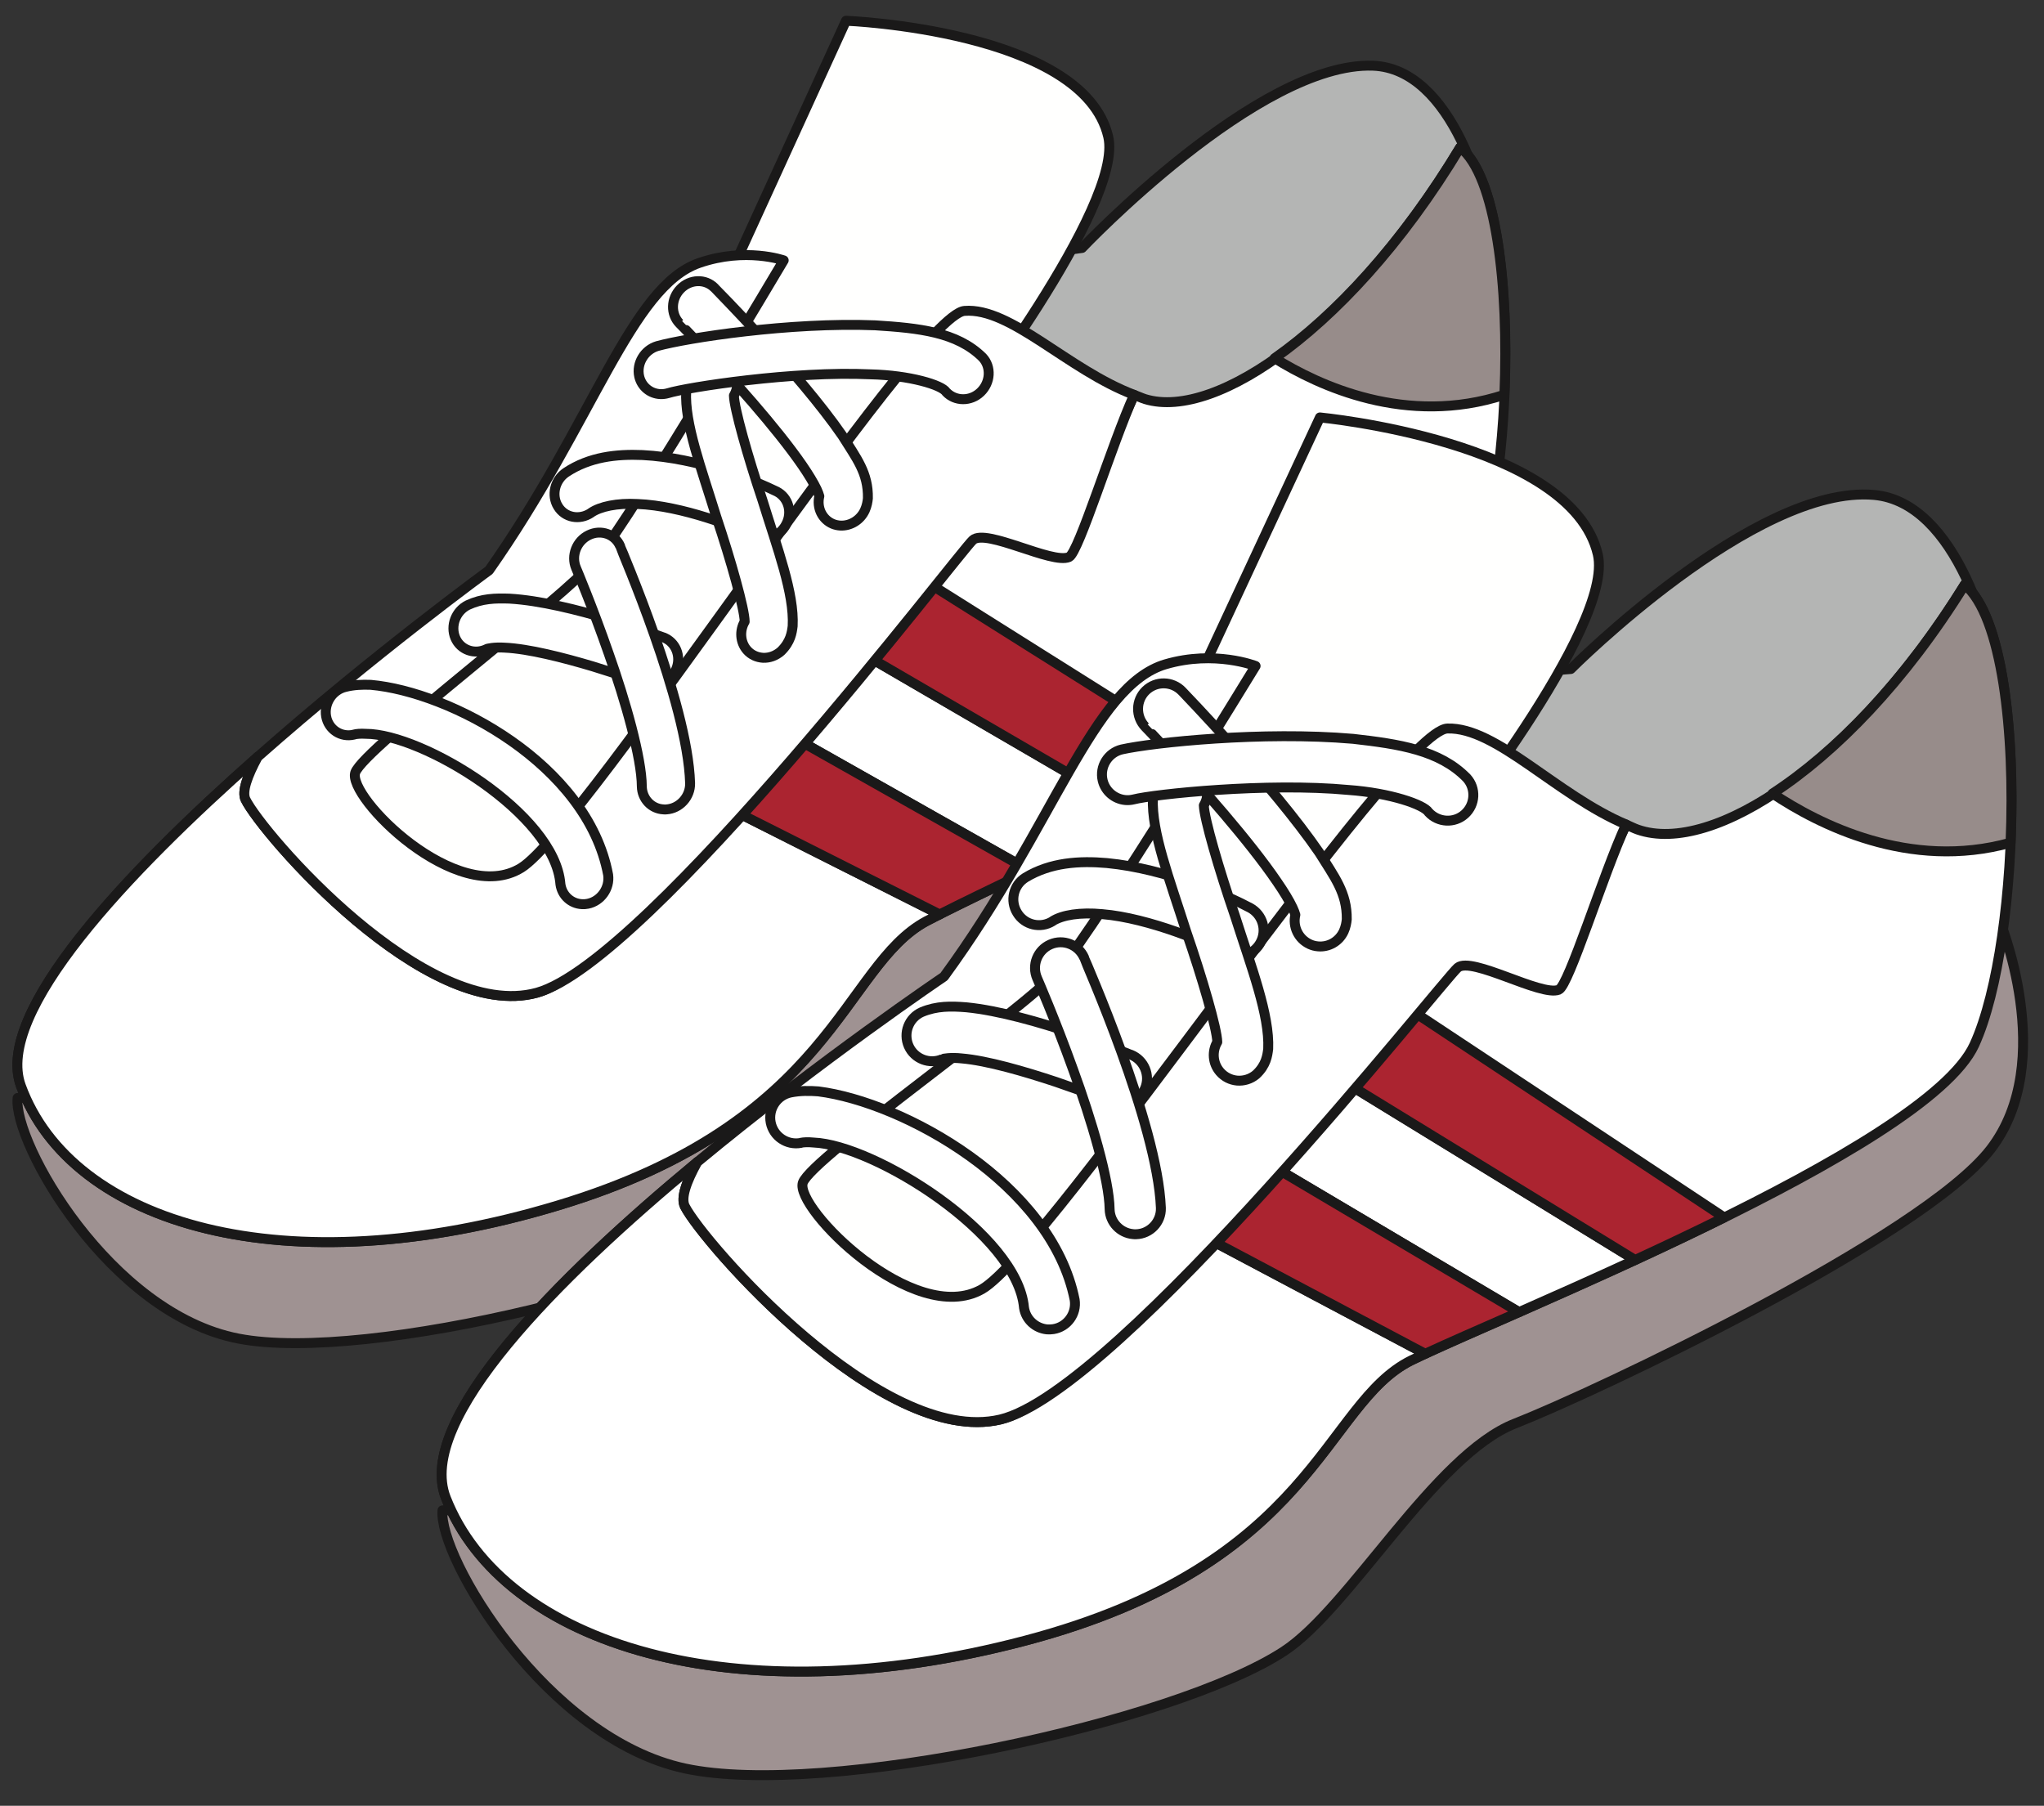
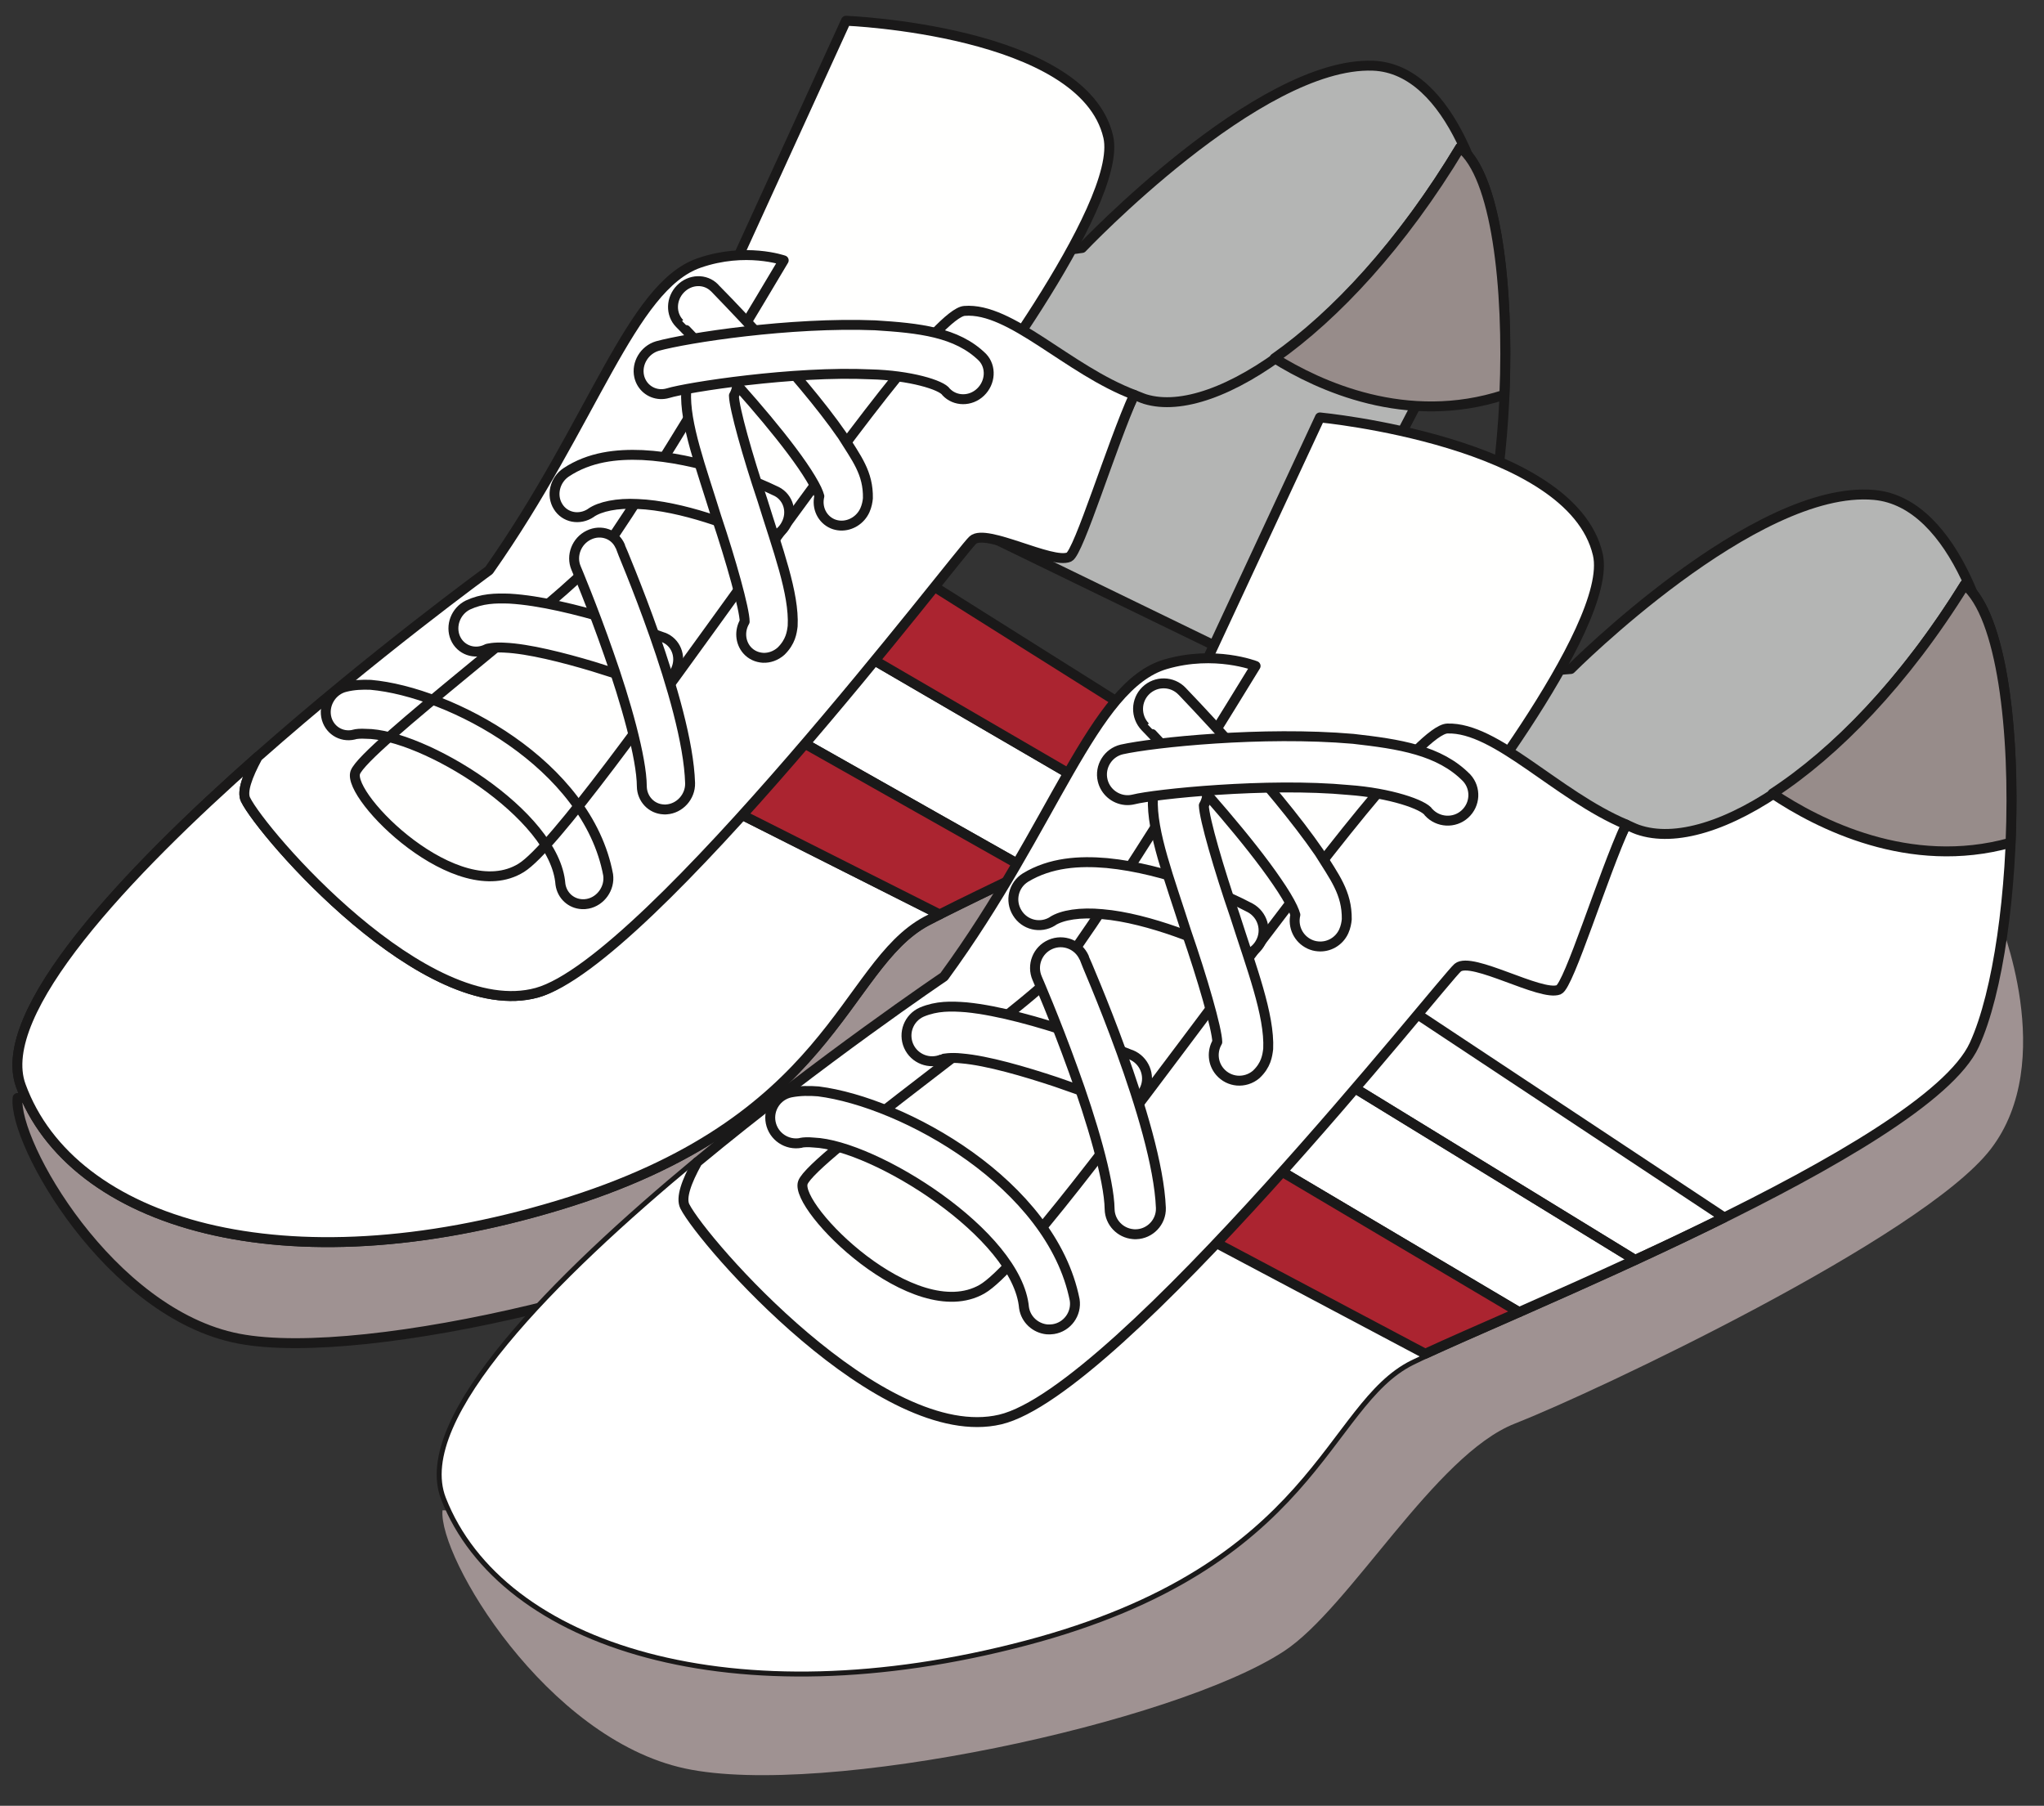
<svg xmlns="http://www.w3.org/2000/svg" version="1.1" x="0" y="0" width="515" height="455" viewBox="0, 0, 515, 455">
  <rect x="0" y="0" width="515" height="455" fill="#333333" stroke="none" />
  <g id="Layer_1">
    <g>
      <path d="M376.32,64.656 C375.07,49.961 365.891,17.312 345.937,16.555 C317.117,15.508 272.625,62.484 272.625,62.484 L230.234,67.992 L225.867,123.735 L321.336,170.125 L376.32,64.656 z" fill="#B4B5B4" />
      <path d="M376.32,64.656 C375.07,49.961 365.891,17.312 345.937,16.555 C317.117,15.508 272.625,62.484 272.625,62.484 L230.234,67.992 L225.867,123.735 L321.336,170.125 L376.32,64.656 z" fill-opacity="0" stroke="#1A1919" stroke-width="2.5" stroke-linecap="round" stroke-linejoin="round" />
    </g>
    <g>
      <path d="M185.359,66.062 L213.156,5.227 C213.156,5.227 272.977,7.594 279.227,34.461 C283.25,51.789 240.969,106.547 240.969,106.547 L150.43,233.539 L91.102,225.445 L88.516,192.594 L153.609,116.836 L185.359,66.062 z" fill="#FFFFFE" />
      <path d="M185.359,66.062 L213.156,5.227 C213.156,5.227 272.977,7.594 279.227,34.461 C283.25,51.789 240.969,106.547 240.969,106.547 L150.43,233.539 L91.102,225.445 L88.516,192.594 L153.609,116.836 L185.359,66.062 z" fill-opacity="0" stroke="#1A1919" stroke-width="2.5" stroke-linecap="round" stroke-linejoin="round" />
    </g>
    <g>
      <path d="M4.437,276.648 C3.266,287.953 27.664,330.984 60.047,337.274 C92.609,343.617 175.938,322.75 202.289,304.391 C218.203,293.336 238.875,255.055 258.25,246.68 C277.641,238.289 357.43,197.227 374.133,174.867 C390.852,152.476 376.148,118.086 376.148,118.086 L242.172,220.562 L77.516,273.789 L4.437,276.648 z" fill="#9F9292" />
      <path d="M4.437,276.648 C3.266,287.953 27.664,330.984 60.047,337.274 C92.609,343.617 175.938,322.75 202.289,304.391 C218.203,293.336 238.875,255.055 258.25,246.68 C277.641,238.289 357.43,197.227 374.133,174.867 C390.852,152.476 376.148,118.086 376.148,118.086 L242.172,220.562 L77.516,273.789 L4.437,276.648 z" fill-opacity="0" stroke="#1A1919" stroke-width="2.5" stroke-linecap="round" stroke-linejoin="round" />
    </g>
    <g>
-       <path d="M367.898,37.164 C340.937,81.992 306.594,106.039 288.547,100.57 C287.602,100.274 286.68,99.82 285.75,99.492 C280.094,111.992 272.977,126.805 270.539,127.883 C266.25,129.781 249.672,120.688 246.312,123.656 C242.969,126.601 163.414,242.336 135.297,250.125 C107.258,257.859 65.984,209.906 61.859,201.453 C60.906,199.477 62.297,195.555 64.922,190.711 C31.93,219.867 -1.492,255.125 5.258,273.586 C18.031,308.555 71.883,324.477 140.617,303.719 C210.023,282.789 212.273,243.531 233.367,232.125 C254.516,220.719 358.352,175.664 370.164,149.359 C381.977,123.086 383.469,49.242 367.898,37.164 z" fill="#FFFFFF" />
      <path d="M367.898,37.164 C340.937,81.992 306.594,106.039 288.547,100.57 C287.602,100.274 286.68,99.82 285.75,99.492 C280.094,111.992 272.977,126.805 270.539,127.883 C266.25,129.781 249.672,120.688 246.312,123.656 C242.969,126.601 163.414,242.336 135.297,250.125 C107.258,257.859 65.984,209.906 61.859,201.453 C60.906,199.477 62.297,195.555 64.922,190.711 C31.93,219.867 -1.492,255.125 5.258,273.586 C18.031,308.555 71.883,324.477 140.617,303.719 C210.023,282.789 212.273,243.531 233.367,232.125 C254.516,220.719 358.352,175.664 370.164,149.359 C381.977,123.086 383.469,49.242 367.898,37.164 z" fill-opacity="0" stroke="#1A1919" stroke-width="2.5" stroke-linecap="round" stroke-linejoin="round" />
    </g>
    <g>
-       <path d="M199.656,185.617 L259.375,219.352 C267.844,215.258 277.453,210.555 287.484,205.492 L216.281,164.047 C211.062,170.961 205.453,178.258 199.656,185.617 z" fill="#FFFFFF" />
+       <path d="M199.656,185.617 L259.375,219.352 C267.844,215.258 277.453,210.555 287.484,205.492 L216.281,164.047 z" fill="#FFFFFF" />
      <path d="M199.656,185.617 L259.375,219.352 C267.844,215.258 277.453,210.555 287.484,205.492 L216.281,164.047 C211.062,170.961 205.453,178.258 199.656,185.617 z" fill-opacity="0" stroke="#1A1919" stroke-width="2.5" stroke-linecap="round" stroke-linejoin="round" />
    </g>
    <g>
      <path d="M135.297,250.125 C107.258,257.859 65.984,209.906 61.859,201.453 C60.906,199.477 62.297,195.555 64.922,190.711 C31.93,219.867 -1.492,255.125 5.258,273.586 C18.031,308.555 71.883,324.477 140.617,303.719 C210.023,282.789 212.273,243.531 233.367,232.125 C234.281,231.648 235.547,231.008 236.75,230.406 L184.641,204.149 C165.414,227.203 146.359,247.047 135.297,250.125 z" fill="#FFFFFF" />
      <path d="M135.297,250.125 C107.258,257.859 65.984,209.906 61.859,201.453 C60.906,199.477 62.297,195.555 64.922,190.711 C31.93,219.867 -1.492,255.125 5.258,273.586 C18.031,308.555 71.883,324.477 140.617,303.719 C210.023,282.789 212.273,243.531 233.367,232.125 C234.281,231.648 235.547,231.008 236.75,230.406 L184.641,204.149 C165.414,227.203 146.359,247.047 135.297,250.125 z" fill-opacity="0" stroke="#1A1919" stroke-width="2.5" stroke-linecap="round" stroke-linejoin="round" />
    </g>
    <g>
      <path d="M184.641,204.149 L236.75,230.406 C242.039,227.711 249.922,223.922 259.375,219.352 L199.656,185.617 C194.734,191.867 189.68,198.086 184.641,204.149 z" fill="#AB2430" />
      <path d="M184.641,204.149 L236.75,230.406 C242.039,227.711 249.922,223.922 259.375,219.352 L199.656,185.617 C194.734,191.867 189.68,198.086 184.641,204.149 z" fill-opacity="0" stroke="#1A1919" stroke-width="2.5" stroke-linecap="round" stroke-linejoin="round" />
    </g>
    <g>
      <path d="M216.281,164.047 L287.484,205.492 C294.641,201.899 301.898,198.109 309.109,194.211 L230.594,144.812 C226.398,150.516 221.555,157.023 216.281,164.047 z" fill="#AB2430" />
      <path d="M216.281,164.047 L287.484,205.492 C294.641,201.899 301.898,198.109 309.109,194.211 L230.594,144.812 C226.398,150.516 221.555,157.023 216.281,164.047 z" fill-opacity="0" stroke="#1A1919" stroke-width="2.5" stroke-linecap="round" stroke-linejoin="round" />
    </g>
    <g>
      <path d="M61.859,201.453 C65.984,209.906 107.258,257.859 135.297,250.125 C163.414,242.336 241.766,139.039 245.125,136.07 C248.484,133.102 265.062,142.242 269.359,140.359 C271.805,139.258 280.094,111.992 285.75,99.492 C268.992,93.141 254.695,77.383 242.992,78.336 C230.648,79.367 147.484,208.649 131.336,218.664 C115.211,228.664 87.398,200.742 89.516,194.648 C91.641,188.555 142.117,150.82 150.703,140.399 C159.305,129.945 197.461,65.602 197.461,65.602 C197.461,65.602 187.844,62.211 176.164,66.258 C158.961,72.195 149.555,106.266 123.211,143.711 C123.211,143.711 94.227,164.813 64.922,190.711 C62.297,195.555 60.906,199.477 61.859,201.453 z" fill="#FFFFFF" />
      <path d="M61.859,201.453 C65.984,209.906 107.258,257.859 135.297,250.125 C163.414,242.336 241.766,139.039 245.125,136.07 C248.484,133.102 265.062,142.242 269.359,140.359 C271.805,139.258 280.094,111.992 285.75,99.492 C268.992,93.141 254.695,77.383 242.992,78.336 C230.648,79.367 147.484,208.649 131.336,218.664 C115.211,228.664 87.398,200.742 89.516,194.648 C91.641,188.555 142.117,150.82 150.703,140.399 C159.305,129.945 197.461,65.602 197.461,65.602 C197.461,65.602 187.844,62.211 176.164,66.258 C158.961,72.195 149.555,106.266 123.211,143.711 C123.211,143.711 94.227,164.813 64.922,190.711 C62.297,195.555 60.906,199.477 61.859,201.453 z" fill-opacity="0" stroke="#1A1919" stroke-width="2.5" stroke-linecap="round" stroke-linejoin="round" />
    </g>
    <g>
-       <path d="M141.203,222.797 C139.859,205.063 106.336,184.867 92.172,184.898 C90.836,184.813 89.773,184.914 89.172,185.086 L89.18,185.101 C85.906,185.883 82.781,183.82 82.172,180.516 C81.586,177.211 83.734,173.875 87,173.094 C89.109,172.562 91.234,172.469 93.406,172.555 C113.352,174.32 148.031,192.555 153.227,220.438 C153.695,223.797 151.383,227.07 148.102,227.719 C147.586,227.82 147.094,227.859 146.594,227.82 C143.875,227.68 141.602,225.648 141.203,222.797 z" fill="#FFFFFF" />
      <path d="M141.203,222.797 C139.859,205.063 106.336,184.867 92.172,184.898 C90.836,184.813 89.773,184.914 89.172,185.086 L89.18,185.101 C85.906,185.883 82.781,183.82 82.172,180.516 C81.586,177.211 83.734,173.875 87,173.094 C89.109,172.562 91.234,172.469 93.406,172.555 C113.352,174.32 148.031,192.555 153.227,220.438 C153.695,223.797 151.383,227.07 148.102,227.719 C147.586,227.82 147.094,227.859 146.594,227.82 C143.875,227.68 141.602,225.648 141.203,222.797 z" fill-opacity="0" stroke="#1A1919" stroke-width="2.5" stroke-linecap="round" stroke-linejoin="round" />
    </g>
    <g>
      <path d="M162.445,172.25 C162.422,172.25 156.641,170.133 149.344,167.906 C142.016,165.719 133.156,163.445 127.141,163.187 C124.555,163.008 122.641,163.453 122.641,163.531 C119.594,165.047 116.031,163.797 114.719,160.726 C113.43,157.672 114.82,153.961 117.898,152.445 C121.445,150.797 124.766,150.711 128.383,150.836 C143.836,151.726 166.859,160.539 167.156,160.602 C170.242,161.758 171.703,165.328 170.398,168.539 C169.328,171.156 166.781,172.75 164.188,172.617 C163.617,172.586 163.016,172.461 162.445,172.25 z" fill="#FFFFFF" />
      <path d="M162.445,172.25 C162.422,172.25 156.641,170.133 149.344,167.906 C142.016,165.719 133.156,163.445 127.141,163.187 C124.555,163.008 122.641,163.453 122.641,163.531 C119.594,165.047 116.031,163.797 114.719,160.726 C113.43,157.672 114.82,153.961 117.898,152.445 C121.445,150.797 124.766,150.711 128.383,150.836 C143.836,151.726 166.859,160.539 167.156,160.602 C170.242,161.758 171.703,165.328 170.398,168.539 C169.328,171.156 166.781,172.75 164.188,172.617 C163.617,172.586 163.016,172.461 162.445,172.25 z" fill-opacity="0" stroke="#1A1919" stroke-width="2.5" stroke-linecap="round" stroke-linejoin="round" />
    </g>
    <g>
      <path d="M161.711,198.149 C161.68,191.008 157.586,176.578 153.391,164.742 C149.25,152.82 145.133,143.101 145.133,143.101 C143.836,140.016 145.266,136.312 148.344,134.828 C151.406,133.32 154.984,134.586 156.273,137.648 C156.328,138.117 173.273,176.922 173.875,197.328 L173.875,197.352 C173.953,200.758 171.258,203.727 167.906,203.945 C167.656,203.977 167.422,203.969 167.195,203.945 C164.156,203.805 161.758,201.313 161.711,198.149 z" fill="#FFFFFF" />
      <path d="M161.711,198.149 C161.68,191.008 157.586,176.578 153.391,164.742 C149.25,152.82 145.133,143.101 145.133,143.101 C143.836,140.016 145.266,136.312 148.344,134.828 C151.406,133.32 154.984,134.586 156.273,137.648 C156.328,138.117 173.273,176.922 173.875,197.328 L173.875,197.352 C173.953,200.758 171.258,203.727 167.906,203.945 C167.656,203.977 167.422,203.969 167.195,203.945 C164.156,203.805 161.758,201.313 161.711,198.149 z" fill-opacity="0" stroke="#1A1919" stroke-width="2.5" stroke-linecap="round" stroke-linejoin="round" />
    </g>
    <g>
      <path d="M189.781,134.992 C185.906,132.953 171.773,127.414 160.648,126.992 C155.477,126.711 151.187,127.625 148.898,129.211 L148.891,129.234 C146.023,131.156 142.313,130.453 140.594,127.617 C138.852,124.789 139.789,120.945 142.625,119.031 C148.547,115.102 155.336,114.383 161.859,114.656 C176.016,115.367 190.312,121.195 195.711,123.852 C198.656,125.383 199.719,129.086 198.055,132.156 C196.852,134.461 194.477,135.75 192.133,135.617 C191.328,135.586 190.531,135.375 189.781,134.992 z" fill="#FFFFFF" />
      <path d="M189.781,134.992 C185.906,132.953 171.773,127.414 160.648,126.992 C155.477,126.711 151.187,127.625 148.898,129.211 L148.891,129.234 C146.023,131.156 142.313,130.453 140.594,127.617 C138.852,124.789 139.789,120.945 142.625,119.031 C148.547,115.102 155.336,114.383 161.859,114.656 C176.016,115.367 190.312,121.195 195.711,123.852 C198.656,125.383 199.719,129.086 198.055,132.156 C196.852,134.461 194.477,135.75 192.133,135.617 C191.328,135.586 190.531,135.375 189.781,134.992 z" fill-opacity="0" stroke="#1A1919" stroke-width="2.5" stroke-linecap="round" stroke-linejoin="round" />
    </g>
    <g>
      <path d="M188.195,163.789 C186.469,161.781 186.312,158.883 187.625,156.625 C187.609,153.508 184.188,141.289 180.492,130.274 C176.641,117.789 172.445,106.695 172.891,98.539 C173.117,96.781 173.445,94.414 176.117,92.055 C178.789,89.883 182.586,90.242 184.594,92.828 C186.117,94.813 186.156,97.515 184.914,99.672 C184.984,102.883 188.383,114.945 192.047,125.851 C195.922,138.375 200.156,149.539 199.719,157.75 C199.516,159.352 199.227,161.687 196.789,164.078 C195.477,165.242 193.836,165.82 192.242,165.742 C190.719,165.648 189.258,165.015 188.195,163.789 z" fill="#FFFFFF" />
      <path d="M188.195,163.789 C186.469,161.781 186.312,158.883 187.625,156.625 C187.609,153.508 184.188,141.289 180.492,130.274 C176.641,117.789 172.445,106.695 172.891,98.539 C173.117,96.781 173.445,94.414 176.117,92.055 C178.789,89.883 182.586,90.242 184.594,92.828 C186.117,94.813 186.156,97.515 184.914,99.672 C184.984,102.883 188.383,114.945 192.047,125.851 C195.922,138.375 200.156,149.539 199.719,157.75 C199.516,159.352 199.227,161.687 196.789,164.078 C195.477,165.242 193.836,165.82 192.242,165.742 C190.719,165.648 189.258,165.015 188.195,163.789 z" fill-opacity="0" stroke="#1A1919" stroke-width="2.5" stroke-linecap="round" stroke-linejoin="round" />
    </g>
    <g>
      <path d="M209.797,131.992 C207.094,130.836 205.75,127.883 206.437,125.024 C206.352,124.656 206.117,124.055 205.766,123.266 C205.023,121.711 203.75,119.586 202.141,117.25 C198.914,112.555 194.359,106.93 189.758,101.602 C180.57,90.961 171.25,81.508 171.234,81.508 C168.93,79.156 169.023,75.273 171.453,72.789 C173.875,70.305 177.711,70.18 180.023,72.524 C180.125,72.672 201.414,94.07 212.273,109.82 C215.758,115.43 218.805,119.148 218.672,125.563 C218.586,126.422 218.422,127.406 217.93,128.531 C216.797,131.062 214.273,132.547 211.766,132.43 C211.102,132.398 210.437,132.258 209.797,131.992 z" fill="#FFFFFF" />
      <path d="M209.797,131.992 C207.094,130.836 205.75,127.883 206.437,125.024 C206.352,124.656 206.117,124.055 205.766,123.266 C205.023,121.711 203.75,119.586 202.141,117.25 C198.914,112.555 194.359,106.93 189.758,101.602 C180.57,90.961 171.25,81.508 171.234,81.508 C168.93,79.156 169.023,75.273 171.453,72.789 C173.875,70.305 177.711,70.18 180.023,72.524 C180.125,72.672 201.414,94.07 212.273,109.82 C215.758,115.43 218.805,119.148 218.672,125.563 C218.586,126.422 218.422,127.406 217.93,128.531 C216.797,131.062 214.273,132.547 211.766,132.43 C211.102,132.398 210.437,132.258 209.797,131.992 z" fill-opacity="0" stroke="#1A1919" stroke-width="2.5" stroke-linecap="round" stroke-linejoin="round" />
    </g>
    <g>
      <path d="M161.047,94.836 C160.32,91.57 162.367,88.164 165.625,87.195 C173.07,85.14 199.023,81.117 220.516,81.969 C231.477,82.664 241.094,83.64 247.562,90.047 C249.813,92.445 249.594,96.375 247.055,98.805 C244.539,101.219 240.648,101.164 238.383,98.758 C237.305,97.008 229.219,94.547 219.32,94.32 C200.031,93.414 173.234,97.555 168.297,99.07 C167.641,99.258 166.984,99.336 166.359,99.305 C163.836,99.187 161.648,97.445 161.047,94.836 z" fill="#FFFFFF" />
      <path d="M161.047,94.836 C160.32,91.57 162.367,88.164 165.625,87.195 C173.07,85.14 199.023,81.117 220.516,81.969 C231.477,82.664 241.094,83.64 247.562,90.047 C249.813,92.445 249.594,96.375 247.055,98.805 C244.539,101.219 240.648,101.164 238.383,98.758 C237.305,97.008 229.219,94.547 219.32,94.32 C200.031,93.414 173.234,97.555 168.297,99.07 C167.641,99.258 166.984,99.336 166.359,99.305 C163.836,99.187 161.648,97.445 161.047,94.836 z" fill-opacity="0" stroke="#1A1919" stroke-width="2.5" stroke-linecap="round" stroke-linejoin="round" />
    </g>
    <g>
      <path d="M379.039,99.469 C380.203,72.133 376.961,44.203 367.898,37.164 C353.219,61.555 336.406,79.539 321.148,90.258 C332.188,97.148 354.367,107.539 379.039,99.469 z" fill="#978C8A" />
      <path d="M379.039,99.469 C380.203,72.133 376.961,44.203 367.898,37.164 C353.219,61.555 336.406,79.539 321.148,90.258 C332.188,97.148 354.367,107.539 379.039,99.469 z" fill-opacity="0" stroke="#1A1919" stroke-width="2.5" stroke-linecap="round" stroke-linejoin="round" />
    </g>
    <g>
      <path d="M503.758,176.242 C502.453,160.984 492.945,126.601 472.227,124.711 C442.195,121.969 395.773,168.57 395.773,168.57 L351.117,172.07 L346.906,230.086 L447.031,282.469 L503.758,176.242 z" fill="#B4B5B4" />
      <path d="M503.758,176.242 C502.453,160.984 492.945,126.601 472.227,124.711 C442.195,121.969 395.773,168.57 395.773,168.57 L351.117,172.07 L346.906,230.086 L447.031,282.469 L503.758,176.242 z" fill-opacity="0" stroke="#1A1919" stroke-width="2.5" stroke-linecap="round" stroke-linejoin="round" />
    </g>
    <g>
      <path d="M303.484,167.648 L332.562,105.18 C332.562,105.18 395.875,111.164 402.57,139.656 C406.875,157.961 362.719,212.883 362.719,212.883 L267.953,341.039 L204.406,330.281 L201.18,295.805 L270.109,219.352 L303.484,167.648 z" fill="#FFFFFE" />
      <path d="M303.484,167.648 L332.562,105.18 C332.562,105.18 395.875,111.164 402.57,139.656 C406.875,157.961 362.719,212.883 362.719,212.883 L267.953,341.039 L204.406,330.281 L201.18,295.805 L270.109,219.352 L303.484,167.648 z" fill-opacity="0" stroke="#1A1919" stroke-width="2.5" stroke-linecap="round" stroke-linejoin="round" />
    </g>
    <g>
      <path d="M111.492,380.555 C110.414,392.359 137.609,438.07 172.609,445.602 C207.609,453.117 295.859,434.125 323.453,416.086 C340.078,405.242 361.492,366.601 381.687,358.695 C401.859,350.797 484.367,311.805 501.531,289.594 C518.695,267.383 503.602,231.383 503.602,231.383 L364.719,331.18 L190.469,380.195 L111.492,380.555 z" fill="#9F9292" />
-       <path d="M111.492,380.555 C110.414,392.359 137.609,438.07 172.609,445.602 C207.609,453.117 295.859,434.125 323.453,416.086 C340.078,405.242 361.492,366.601 381.687,358.695 C401.859,350.797 484.367,311.805 501.531,289.594 C518.695,267.383 503.602,231.383 503.602,231.383 L364.719,331.18 L190.469,380.195 L111.492,380.555 z" fill-opacity="0" stroke="#1A1919" stroke-width="2.5" stroke-linecap="round" stroke-linejoin="round" />
    </g>
    <g>
      <path d="M495.031,147.32 C467.141,192.383 431.508,215.61 412.633,209.031 C411.641,208.688 410.68,208.172 409.695,207.75 C403.844,220.477 396.469,235.508 393.906,236.531 C389.422,238.289 371.977,228.031 368.461,230.961 C364.945,233.875 281.828,350.664 252,357.672 C222.156,364.68 177.133,312.992 172.547,303.953 C171.492,301.82 172.93,297.758 175.687,292.797 C140.398,322.047 104.648,357.758 112.328,377.391 C126.797,414.39 185.133,432.695 258.273,413.399 C331.406,394.125 333.469,353.758 355.555,342.781 C377.641,331.844 485.297,289.734 497.445,263.258 C509.594,236.789 511.125,160.688 495.031,147.32 z" fill="#FFFFFF" />
      <path d="M495.031,147.32 C467.141,192.383 431.508,215.61 412.633,209.031 C411.641,208.688 410.68,208.172 409.695,207.75 C403.844,220.477 396.469,235.508 393.906,236.531 C389.422,238.289 371.977,228.031 368.461,230.961 C364.945,233.875 281.828,350.664 252,357.672 C222.156,364.68 177.133,312.992 172.547,303.953 C171.492,301.82 172.93,297.758 175.687,292.797 C140.398,322.047 104.648,357.758 112.328,377.391 C126.797,414.39 185.133,432.695 258.273,413.399 C331.406,394.125 333.469,353.758 355.555,342.781 C377.641,331.844 485.297,289.734 497.445,263.258 C509.594,236.789 511.125,160.688 495.031,147.32 z" fill-opacity="0" stroke="#1A1919" stroke-width="2.5" stroke-linecap="round" stroke-linejoin="round" />
    </g>
    <g>
      <path d="M319.695,293.273 L382.719,330.617 C391.539,326.734 401.539,322.274 411.977,317.469 L337.078,271.57 C331.625,278.531 325.766,285.875 319.695,293.273 z" fill="#FFFFFF" />
      <path d="M319.695,293.273 L382.719,330.617 C391.539,326.734 401.539,322.274 411.977,317.469 L337.078,271.57 C331.625,278.531 325.766,285.875 319.695,293.273 z" fill-opacity="0" stroke="#1A1919" stroke-width="2.5" stroke-linecap="round" stroke-linejoin="round" />
    </g>
    <g>
      <path d="M252,357.672 C222.156,364.68 177.133,312.992 172.547,303.953 C171.492,301.82 172.93,297.758 175.687,292.797 C140.398,322.047 104.648,357.758 112.328,377.391 C126.797,414.39 185.133,432.695 258.273,413.399 C331.406,394.125 333.469,353.758 355.555,342.781 C356.508,342.32 357.828,341.703 359.094,341.109 L303.969,311.883 C283.797,335.055 263.766,354.906 252,357.672 z" fill="#FFFFFF" />
-       <path d="M252,357.672 C222.156,364.68 177.133,312.992 172.547,303.953 C171.492,301.82 172.93,297.758 175.687,292.797 C140.398,322.047 104.648,357.758 112.328,377.391 C126.797,414.39 185.133,432.695 258.273,413.399 C331.406,394.125 333.469,353.758 355.555,342.781 C356.508,342.32 357.828,341.703 359.094,341.109 L303.969,311.883 C283.797,335.055 263.766,354.906 252,357.672 z" fill-opacity="0" stroke="#1A1919" stroke-width="2.5" stroke-linecap="round" stroke-linejoin="round" />
    </g>
    <g>
      <path d="M303.969,311.883 L359.094,341.109 C364.617,338.555 372.852,334.937 382.719,330.617 L319.695,293.273 C314.539,299.555 309.242,305.797 303.969,311.883 z" fill="#AB2430" />
      <path d="M303.969,311.883 L359.094,341.109 C364.617,338.555 372.852,334.937 382.719,330.617 L319.695,293.273 C314.539,299.555 309.242,305.797 303.969,311.883 z" fill-opacity="0" stroke="#1A1919" stroke-width="2.5" stroke-linecap="round" stroke-linejoin="round" />
    </g>
    <g>
-       <path d="M337.078,271.57 L411.977,317.469 C419.398,314.047 426.938,310.453 434.422,306.758 L352.055,252.211 C347.656,257.977 342.602,264.516 337.078,271.57 z" fill="#AB2430" />
      <path d="M337.078,271.57 L411.977,317.469 C419.398,314.047 426.938,310.453 434.422,306.758 L352.055,252.211 C347.656,257.977 342.602,264.516 337.078,271.57 z" fill-opacity="0" stroke="#1A1919" stroke-width="2.5" stroke-linecap="round" stroke-linejoin="round" />
    </g>
    <g>
      <path d="M172.547,303.953 C177.133,312.992 222.156,364.68 252,357.672 C281.828,350.664 363.773,246.758 367.289,243.812 C370.805,240.899 388.25,251.141 392.734,249.39 C395.297,248.367 403.844,220.477 409.695,207.75 C392.117,200.32 377,183.149 364.672,183.563 C351.648,184 264.547,315.023 247.43,324.828 C230.312,334.602 200.094,304.274 202.289,297.984 C204.484,291.695 258.172,254.43 267.25,243.899 C276.312,233.375 316.359,167.805 316.359,167.805 C316.359,167.805 306.094,163.742 293.687,167.367 C275.359,172.719 265.641,208.07 237.844,246.078 C237.844,246.078 206.953,266.898 175.687,292.797 C172.93,297.758 171.492,301.82 172.547,303.953 z" fill="#FFFFFF" />
      <path d="M172.547,303.953 C177.133,312.992 222.156,364.68 252,357.672 C281.828,350.664 363.773,246.758 367.289,243.812 C370.805,240.899 388.25,251.141 392.734,249.39 C395.297,248.367 403.844,220.477 409.695,207.75 C392.117,200.32 377,183.149 364.672,183.563 C351.648,184 264.547,315.023 247.43,324.828 C230.312,334.602 200.094,304.274 202.289,297.984 C204.484,291.695 258.172,254.43 267.25,243.899 C276.312,233.375 316.359,167.805 316.359,167.805 C316.359,167.805 306.094,163.742 293.687,167.367 C275.359,172.719 265.641,208.07 237.844,246.078 C237.844,246.078 206.953,266.898 175.687,292.797 C172.93,297.758 171.492,301.82 172.547,303.953 z" fill-opacity="0" stroke="#1A1919" stroke-width="2.5" stroke-linecap="round" stroke-linejoin="round" />
    </g>
    <g>
      <path d="M258.008,329.508 C256.375,310.992 220.25,288.477 205.008,287.883 C203.578,287.742 202.43,287.805 201.797,287.945 L201.797,287.977 C198.273,288.648 194.883,286.351 194.187,282.852 C193.5,279.36 195.773,275.945 199.281,275.258 C201.547,274.82 203.844,274.813 206.18,274.992 C227.641,277.726 264.953,298.289 270.773,327.524 C271.32,331.039 268.891,334.351 265.398,334.898 C264.852,334.984 264.32,334.992 263.797,334.961 C260.906,334.68 258.461,332.492 258.008,329.508 z" fill="#FFFFFF" />
      <path d="M258.008,329.508 C256.375,310.992 220.25,288.477 205.008,287.883 C203.578,287.742 202.43,287.805 201.797,287.945 L201.797,287.977 C198.273,288.648 194.883,286.351 194.187,282.852 C193.5,279.36 195.773,275.945 199.281,275.258 C201.547,274.82 203.844,274.813 206.18,274.992 C227.641,277.726 264.953,298.289 270.773,327.524 C271.32,331.039 268.891,334.351 265.398,334.898 C264.852,334.984 264.32,334.992 263.797,334.961 C260.906,334.68 258.461,332.492 258.008,329.508 z" fill-opacity="0" stroke="#1A1919" stroke-width="2.5" stroke-linecap="round" stroke-linejoin="round" />
    </g>
    <g>
      <path d="M280.102,277.726 C280.078,277.726 273.891,275.273 266.086,272.617 C258.234,270.008 248.742,267.226 242.297,266.687 C239.523,266.375 237.477,266.774 237.469,266.844 C234.219,268.289 230.391,266.82 228.945,263.563 C227.508,260.289 228.969,256.461 232.258,255.008 C236.039,253.43 239.594,253.5 243.477,253.805 C260.023,255.437 284.68,265.711 284.992,265.773 C288.289,267.125 289.875,270.922 288.516,274.211 C287.406,276.899 284.711,278.453 281.961,278.211 C281.344,278.133 280.711,277.992 280.102,277.726 z" fill="#FFFFFF" />
      <path d="M280.102,277.726 C280.078,277.726 273.891,275.273 266.086,272.617 C258.234,270.008 248.742,267.226 242.297,266.687 C239.523,266.375 237.477,266.774 237.469,266.844 C234.219,268.289 230.391,266.82 228.945,263.563 C227.508,260.289 228.969,256.461 232.258,255.008 C236.039,253.43 239.594,253.5 243.477,253.805 C260.023,255.437 284.68,265.711 284.992,265.773 C288.289,267.125 289.875,270.922 288.516,274.211 C287.406,276.899 284.711,278.453 281.961,278.211 C281.344,278.133 280.711,277.992 280.102,277.726 z" fill-opacity="0" stroke="#1A1919" stroke-width="2.5" stroke-linecap="round" stroke-linejoin="round" />
    </g>
    <g>
      <path d="M279.578,304.695 C279.477,297.25 274.969,282.039 270.375,269.492 C265.828,256.844 261.312,246.477 261.312,246.477 C259.898,243.188 261.391,239.383 264.664,237.961 C267.922,236.531 271.742,238.039 273.164,241.313 C273.227,241.789 291.664,283.086 292.492,304.351 L292.492,304.383 C292.602,307.914 289.773,310.906 286.219,310.992 C285.961,311 285.711,310.992 285.469,310.961 C282.234,310.672 279.656,307.992 279.578,304.695 z" fill="#FFFFFF" />
      <path d="M279.578,304.695 C279.477,297.25 274.969,282.039 270.375,269.492 C265.828,256.844 261.312,246.477 261.312,246.477 C259.898,243.188 261.391,239.383 264.664,237.961 C267.922,236.531 271.742,238.039 273.164,241.313 C273.227,241.789 291.664,283.086 292.492,304.351 L292.492,304.383 C292.602,307.914 289.773,310.906 286.219,310.992 C285.961,311 285.711,310.992 285.469,310.961 C282.234,310.672 279.656,307.992 279.578,304.695 z" fill-opacity="0" stroke="#1A1919" stroke-width="2.5" stroke-linecap="round" stroke-linejoin="round" />
    </g>
    <g>
      <path d="M308.797,240.094 C304.672,237.773 289.594,231.32 277.719,230.336 C272.195,229.805 267.625,230.539 265.195,232.102 L265.187,232.133 C262.148,234.023 258.156,233.086 256.297,230.016 C254.398,226.969 255.359,222.984 258.375,221.117 C264.672,217.305 271.914,216.852 278.891,217.461 C293.984,218.914 309.242,225.695 315,228.758 C318.133,230.484 319.297,234.398 317.562,237.539 C316.297,239.859 313.789,241.102 311.289,240.875 C310.445,240.773 309.602,240.524 308.797,240.094 z" fill="#FFFFFF" />
      <path d="M308.797,240.094 C304.672,237.773 289.594,231.32 277.719,230.336 C272.195,229.805 267.625,230.539 265.195,232.102 L265.187,232.133 C262.148,234.023 258.156,233.086 256.297,230.016 C254.398,226.969 255.359,222.984 258.375,221.117 C264.672,217.305 271.914,216.852 278.891,217.461 C293.984,218.914 309.242,225.695 315,228.758 C318.133,230.484 319.297,234.398 317.562,237.539 C316.297,239.859 313.789,241.102 311.289,240.875 C310.445,240.773 309.602,240.524 308.797,240.094 z" fill-opacity="0" stroke="#1A1919" stroke-width="2.5" stroke-linecap="round" stroke-linejoin="round" />
    </g>
    <g>
      <path d="M307.367,270.047 C305.523,267.906 305.344,264.883 306.703,262.562 C306.664,259.32 302.922,246.398 298.883,234.735 C294.664,221.476 290.086,209.648 290.484,201.109 C290.711,199.281 291.047,196.813 293.875,194.492 C296.695,192.328 300.758,192.899 302.914,195.727 C304.547,197.867 304.617,200.719 303.312,202.93 C303.414,206.289 307.133,219.086 311.125,230.672 C315.352,243.922 319.922,255.75 319.531,264.289 C319.32,265.953 319.039,268.367 316.484,270.742 C315.102,271.914 313.359,272.414 311.687,272.273 C310.07,272.125 308.516,271.383 307.367,270.047 z" fill="#FFFFFF" />
      <path d="M307.367,270.047 C305.523,267.906 305.344,264.883 306.703,262.562 C306.664,259.32 302.922,246.398 298.883,234.735 C294.664,221.476 290.086,209.648 290.484,201.109 C290.711,199.281 291.047,196.813 293.875,194.492 C296.695,192.328 300.758,192.899 302.914,195.727 C304.547,197.867 304.617,200.719 303.312,202.93 C303.414,206.289 307.133,219.086 311.125,230.672 C315.352,243.922 319.922,255.75 319.531,264.289 C319.32,265.953 319.039,268.367 316.484,270.742 C315.102,271.914 313.359,272.414 311.687,272.273 C310.07,272.125 308.516,271.383 307.367,270.047 z" fill-opacity="0" stroke="#1A1919" stroke-width="2.5" stroke-linecap="round" stroke-linejoin="round" />
    </g>
    <g>
      <path d="M329.984,237.906 C327.109,236.578 325.672,233.445 326.375,230.508 C326.273,230.094 326.023,229.445 325.648,228.633 C324.852,226.945 323.484,224.68 321.75,222.164 C318.305,217.094 313.414,210.976 308.477,205.172 C298.602,193.555 288.578,183.149 288.555,183.149 C286.078,180.563 286.148,176.461 288.711,173.992 C291.273,171.524 295.367,171.586 297.844,174.18 C297.969,174.336 320.789,197.883 332.437,214.883 C336.172,220.914 339.422,224.945 339.328,231.633 C339.242,232.523 339.07,233.539 338.562,234.68 C337.375,237.258 334.734,238.711 332.07,238.453 C331.367,238.398 330.664,238.219 329.984,237.906 z" fill="#FFFFFF" />
      <path d="M329.984,237.906 C327.109,236.578 325.672,233.445 326.375,230.508 C326.273,230.094 326.023,229.445 325.648,228.633 C324.852,226.945 323.484,224.68 321.75,222.164 C318.305,217.094 313.414,210.976 308.477,205.172 C298.602,193.555 288.578,183.149 288.555,183.149 C286.078,180.563 286.148,176.461 288.711,173.992 C291.273,171.524 295.367,171.586 297.844,174.18 C297.969,174.336 320.789,197.883 332.437,214.883 C336.172,220.914 339.422,224.945 339.328,231.633 C339.242,232.523 339.07,233.539 338.562,234.68 C337.375,237.258 334.734,238.711 332.07,238.453 C331.367,238.398 330.664,238.219 329.984,237.906 z" fill-opacity="0" stroke="#1A1919" stroke-width="2.5" stroke-linecap="round" stroke-linejoin="round" />
    </g>
    <g>
      <path d="M277.82,196.633 C277,193.172 279.164,189.664 282.633,188.836 C290.555,187.07 318.148,184.187 340.945,186.164 C352.531,187.477 362.711,189.008 369.562,196.023 C371.945,198.648 371.734,202.719 369.086,205.117 C366.445,207.516 362.344,207.281 359.953,204.664 C358.797,202.75 350.242,199.789 339.773,199.047 C319.328,197.117 290.859,200.094 285.609,201.43 C284.906,201.601 284.203,201.648 283.539,201.586 C280.844,201.344 278.477,199.398 277.82,196.633 z" fill="#FFFFFF" />
      <path d="M277.82,196.633 C277,193.172 279.164,189.664 282.633,188.836 C290.555,187.07 318.148,184.187 340.945,186.164 C352.531,187.477 362.711,189.008 369.562,196.023 C371.945,198.648 371.734,202.719 369.086,205.117 C366.445,207.516 362.344,207.281 359.953,204.664 C358.797,202.75 350.242,199.789 339.773,199.047 C319.328,197.117 290.859,200.094 285.609,201.43 C284.906,201.601 284.203,201.648 283.539,201.586 C280.844,201.344 278.477,199.398 277.82,196.633 z" fill-opacity="0" stroke="#1A1919" stroke-width="2.5" stroke-linecap="round" stroke-linejoin="round" />
    </g>
    <g>
      <path d="M506.57,212.336 C507.766,184.203 504.414,155.125 495.031,147.32 C479.852,171.852 462.437,189.617 446.609,199.937 C458.102,207.633 481.102,219.437 506.57,212.336 z" fill="#978C8A" />
      <path d="M506.57,212.336 C507.766,184.203 504.414,155.125 495.031,147.32 C479.852,171.852 462.437,189.617 446.609,199.937 C458.102,207.633 481.102,219.437 506.57,212.336 z" fill-opacity="0" stroke="#1A1919" stroke-width="2.5" stroke-linecap="round" stroke-linejoin="round" />
    </g>
  </g>
</svg>